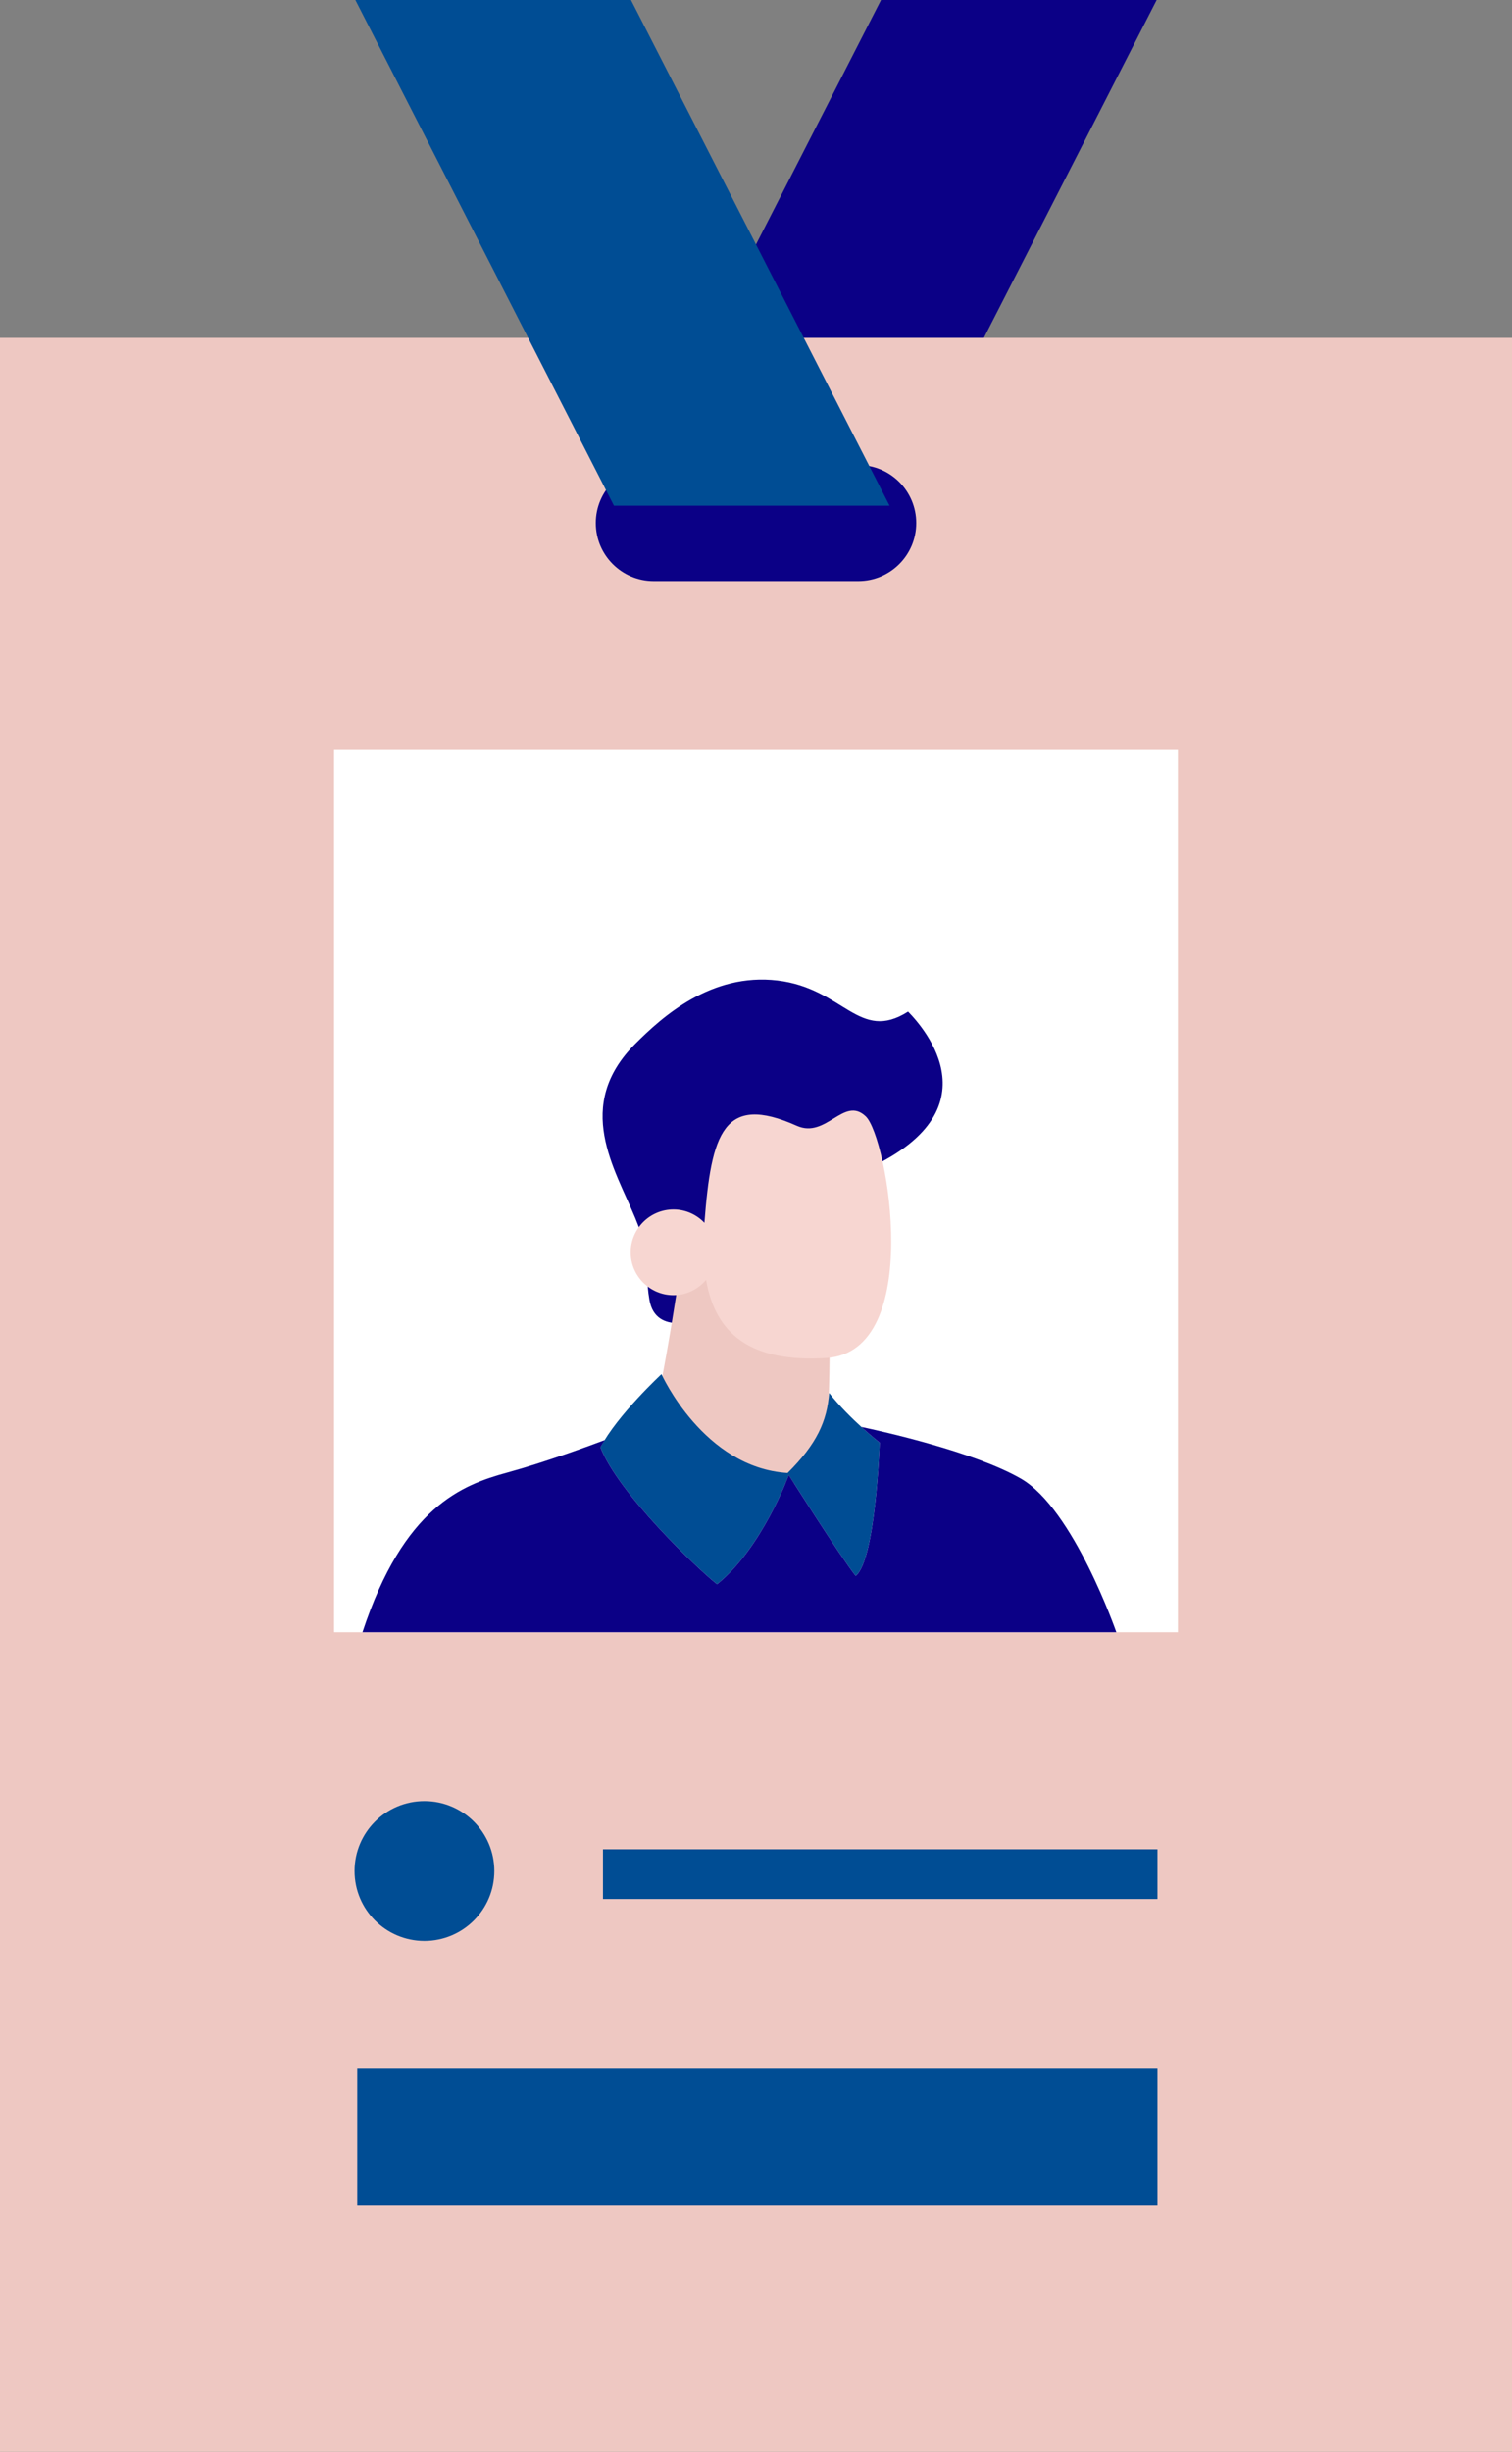
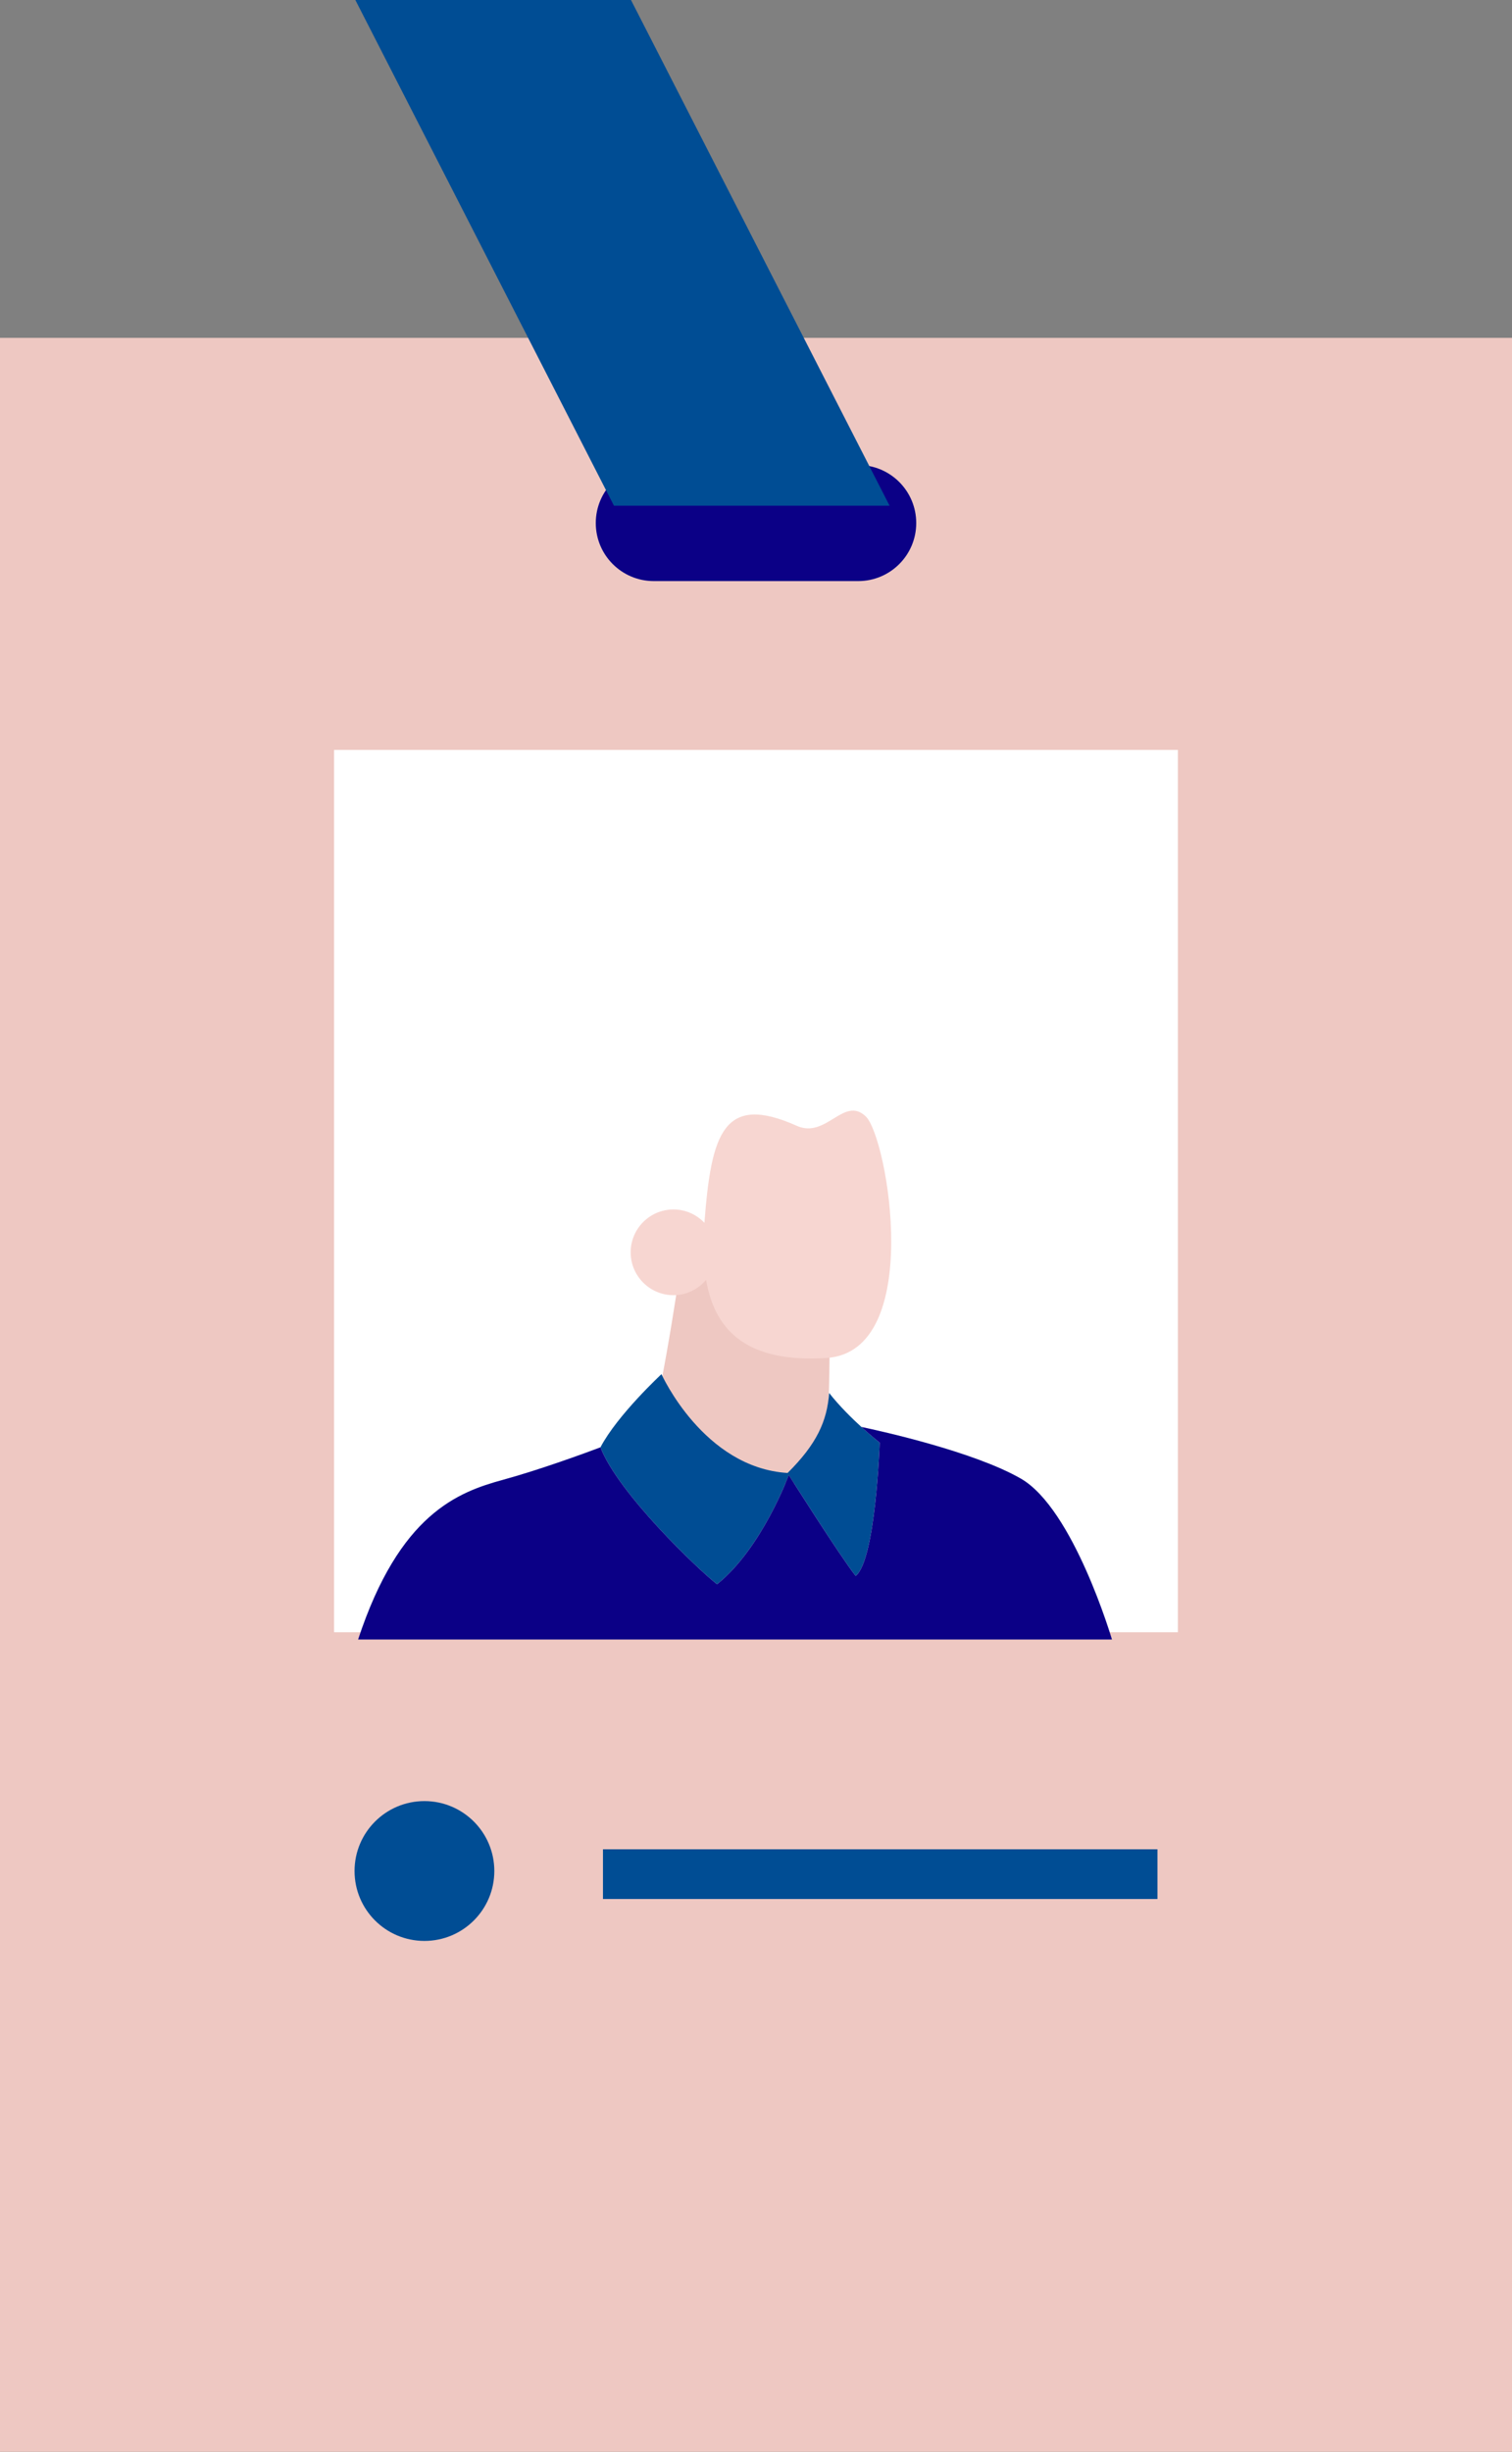
<svg xmlns="http://www.w3.org/2000/svg" x="0px" y="0px" viewBox="0 0 28.125 45.581" style="vertical-align: middle; max-width: 100%; width: 100%;" width="100%">
  <rect x="0" y="0" width="28.125" height="45.581" fill="#808080" stroke="none" />
  <g>
-     <polygon points="11.578,9.401 16.705,9.401 21.515,0 16.388,0" fill="rgb(11,0,134)">
-     </polygon>
    <g>
      <rect y="6.281" width="28.125" height="39.3" fill="rgb(238,200,194)">
     </rect>
      <g>
        <rect x="6.214" y="13.942" width="15.696" height="16.403" fill="rgb(255,255,255)">
      </rect>
        <g>
          <g>
-             <path d="M11.818,19.404c0.501-0.501,1.409-1.322,2.643-1.176s1.516,1.159,2.43,0.579       c0.282,0.286,1.74,1.909-0.972,3.016c-2.711,1.108-2.877,2.692-2.877,2.692s-0.845,0.34-0.962-0.35s0.117-0.593-0.262-1.516       C11.439,21.727,10.661,20.561,11.818,19.404z" fill="rgb(11,0,134)">
-         </path>
            <path d="M12.641,23.661c0,0-0.405,2.818-0.706,3.44c-0.301,0.622,3.401,0.457,3.401,0.457       s0.155-2.264,0.068-3.168C15.316,23.486,12.641,23.661,12.641,23.661z" fill="rgb(238, 200, 194)">
        </path>
            <path d="M16.104,20.755c-0.408-0.389-0.733,0.421-1.283,0.175c-1.363-0.609-1.591,0.139-1.718,1.803       c-0.145-0.152-0.349-0.248-0.575-0.248c-0.44,0-0.797,0.357-0.797,0.797c0,0.44,0.357,0.797,0.797,0.797       c0.244,0,0.46-0.112,0.606-0.285c0.174,1.013,0.835,1.541,2.241,1.452C17.202,25.128,16.512,21.144,16.104,20.755z" fill="rgb(247, 214, 209)">
        </path>
          </g>
          <path d="M12.304,25.547c0,0,0.782,1.74,2.346,1.837c0.54-0.535,0.735-0.962,0.773-1.487      c0.382,0.486,0.94,0.923,0.94,0.923s-0.074,2.187-0.447,2.478c-0.298-0.379-1.244-1.876-1.244-1.876s-0.497,1.361-1.334,2.031      c-0.372-0.292-1.843-1.701-2.169-2.546C11.485,26.305,12.304,25.547,12.304,25.547z" fill="rgb(0,77,148)">
       </path>
          <g>
-             <path d="M18.988,27.488c-0.871-0.5-2.587-0.88-2.966-0.96c0.194,0.177,0.341,0.292,0.341,0.292       s-0.074,2.187-0.447,2.478c-0.298-0.379-1.244-1.876-1.244-1.876s-0.497,1.361-1.334,2.031       c-0.372-0.292-1.843-1.701-2.169-2.546c0.023-0.044,0.053-0.09,0.081-0.135c-0.276,0.104-1.122,0.415-1.813,0.604       c-0.838,0.228-1.927,0.637-2.695,2.969c3.979,0,14.023,0,14.023,0S19.97,28.052,18.988,27.488z" fill="rgb(11,0,134)">
+             <path d="M18.988,27.488c-0.871-0.5-2.587-0.88-2.966-0.96c0.194,0.177,0.341,0.292,0.341,0.292       s-0.074,2.187-0.447,2.478c-0.298-0.379-1.244-1.876-1.244-1.876s-0.497,1.361-1.334,2.031       c-0.372-0.292-1.843-1.701-2.169-2.546c-0.276,0.104-1.122,0.415-1.813,0.604       c-0.838,0.228-1.927,0.637-2.695,2.969c3.979,0,14.023,0,14.023,0S19.97,28.052,18.988,27.488z" fill="rgb(11,0,134)">
        </path>
          </g>
        </g>
      </g>
      <path d="M15.964,10.803h-3.803c-0.596,0-1.079-0.483-1.079-1.079v0c0-0.596,0.483-1.079,1.079-1.079h3.803    c0.596,0,1.079,0.483,1.079,1.079v0C17.043,10.32,16.56,10.803,15.964,10.803z" fill="rgb(11,0,134)">
     </path>
      <g>
        <circle cx="7.895" cy="34.784" r="1.3" fill="rgb(0,77,148)">
      </circle>
        <rect x="11.216" y="34.38" width="10.314" height="0.924" fill="rgb(0,77,148)">
      </rect>
-         <rect x="6.645" y="38.444" width="14.885" height="2.552" fill="rgb(0,77,148)">
-       </rect>
      </g>
    </g>
    <polygon points="16.547,9.401 11.42,9.401 6.61,0 11.737,0" fill="rgb(0,77,148)">
    </polygon>
  </g>
</svg>